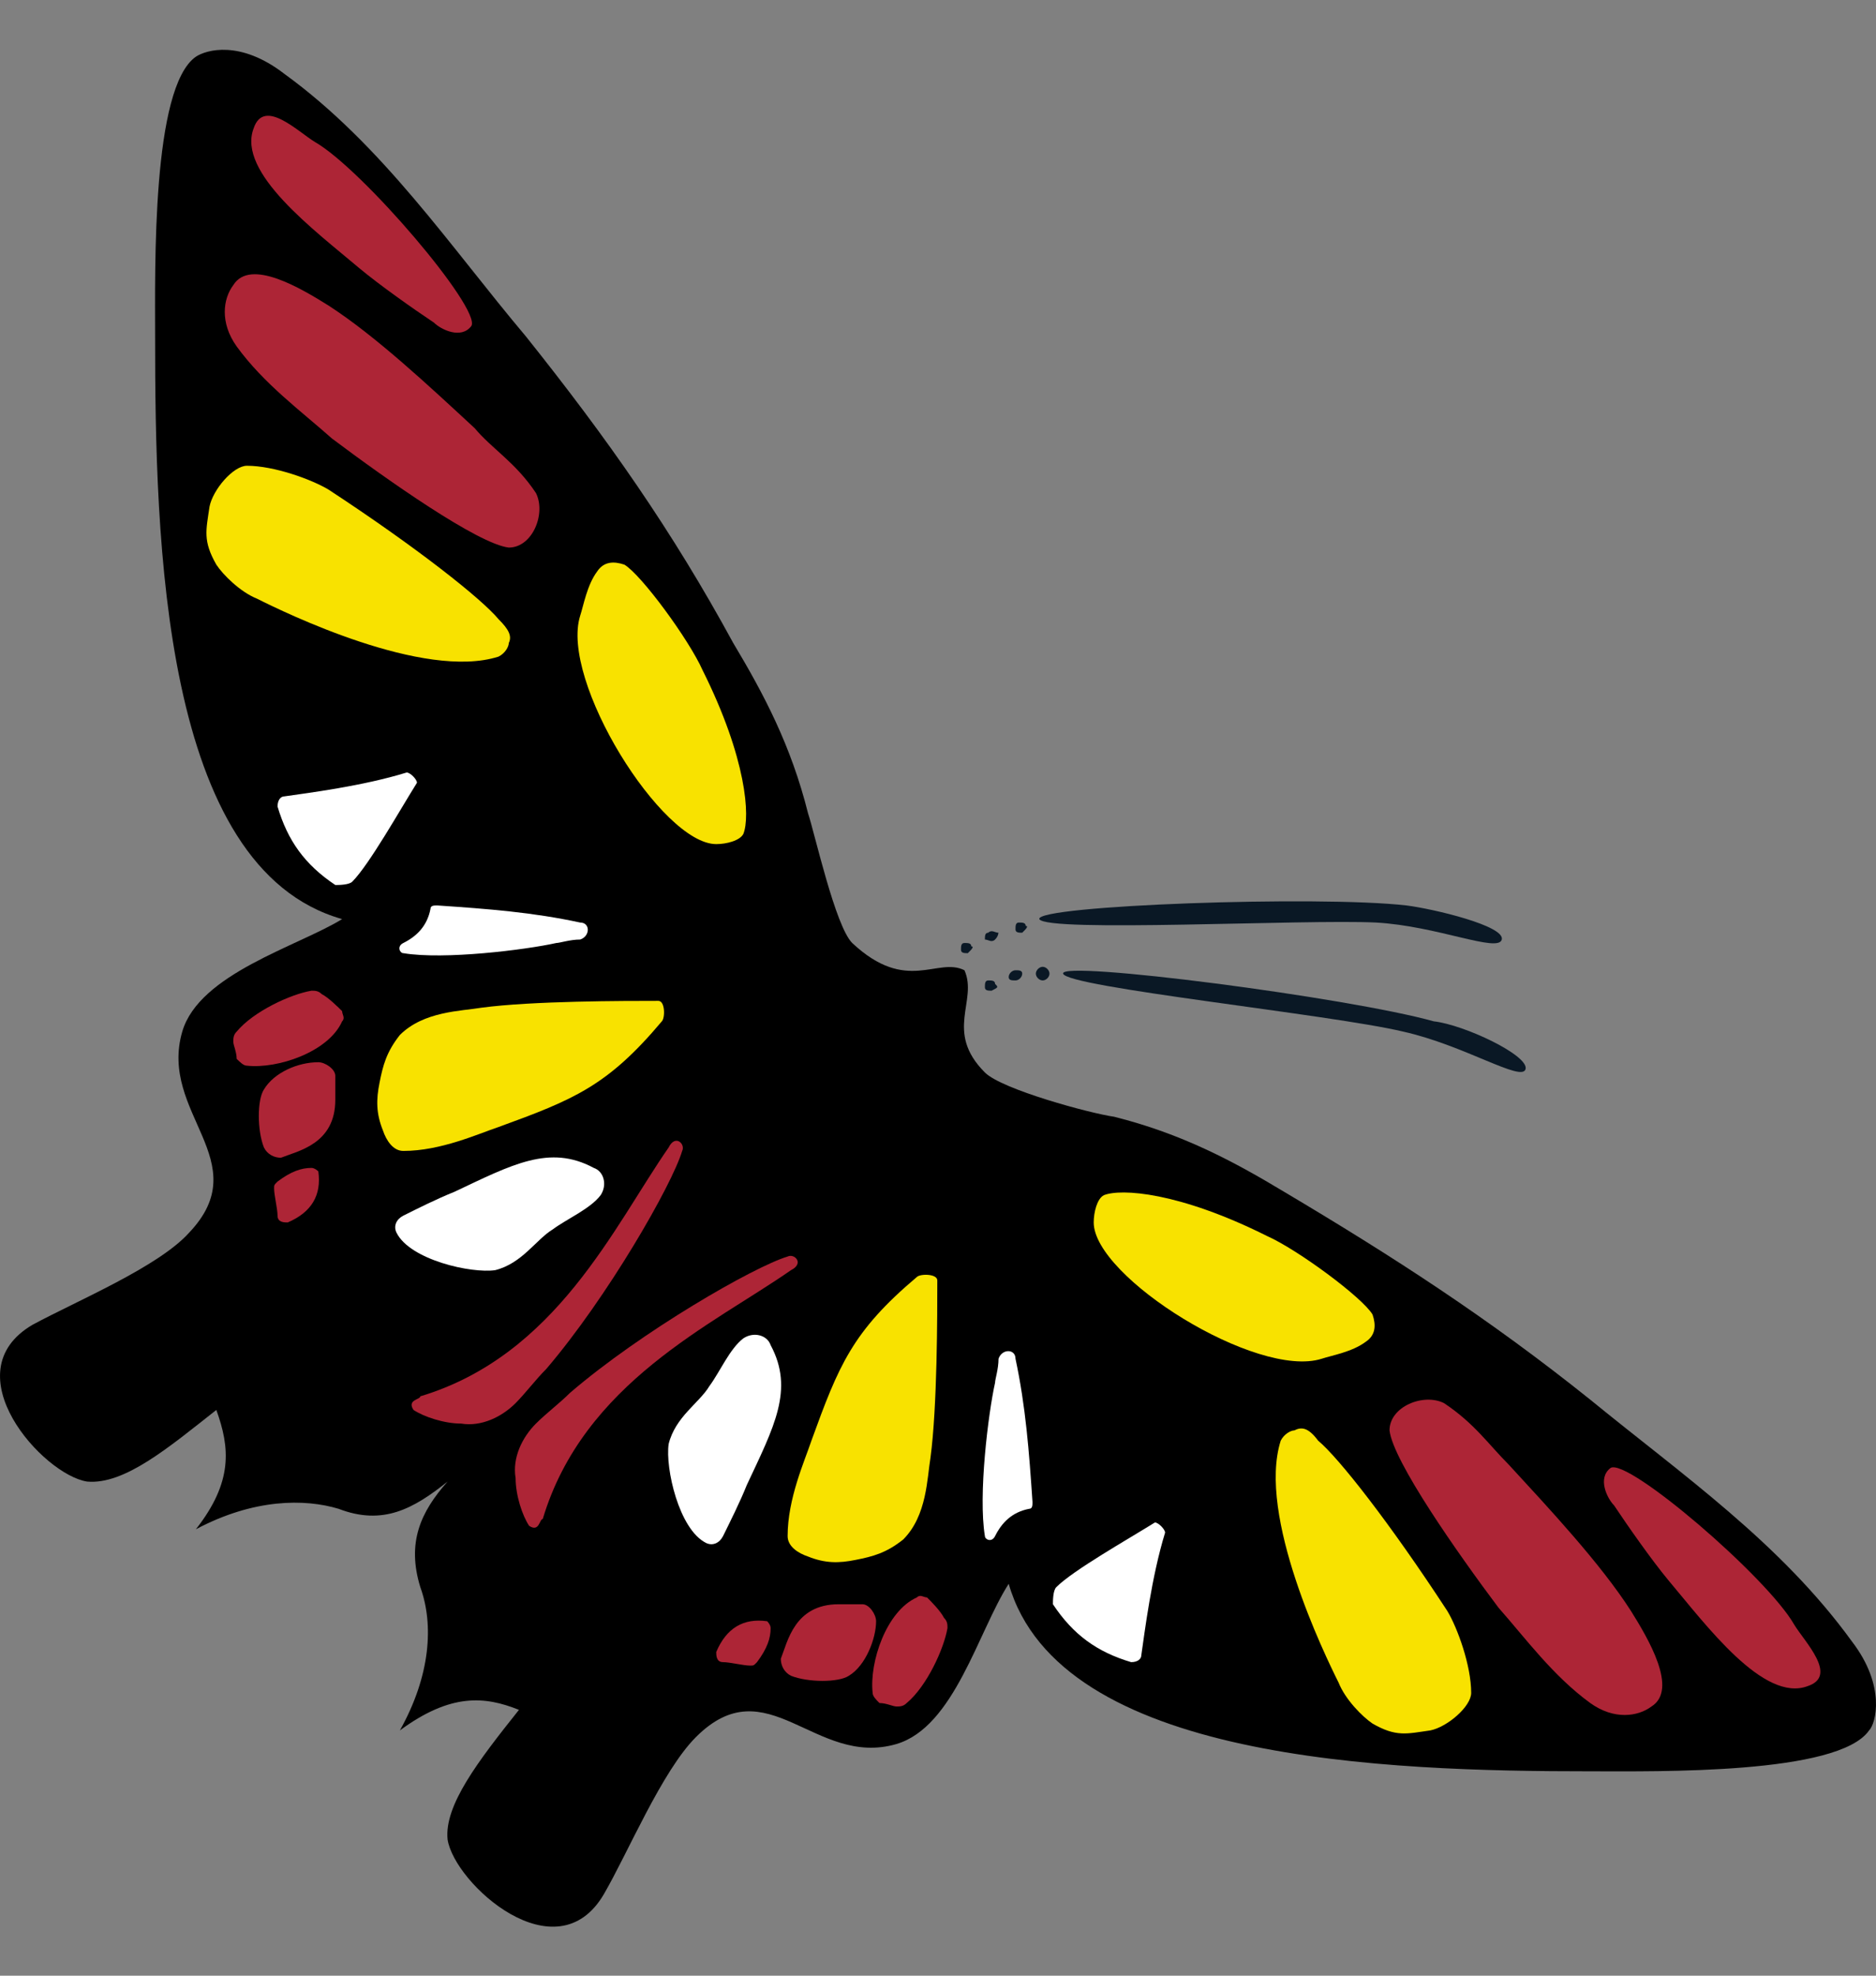
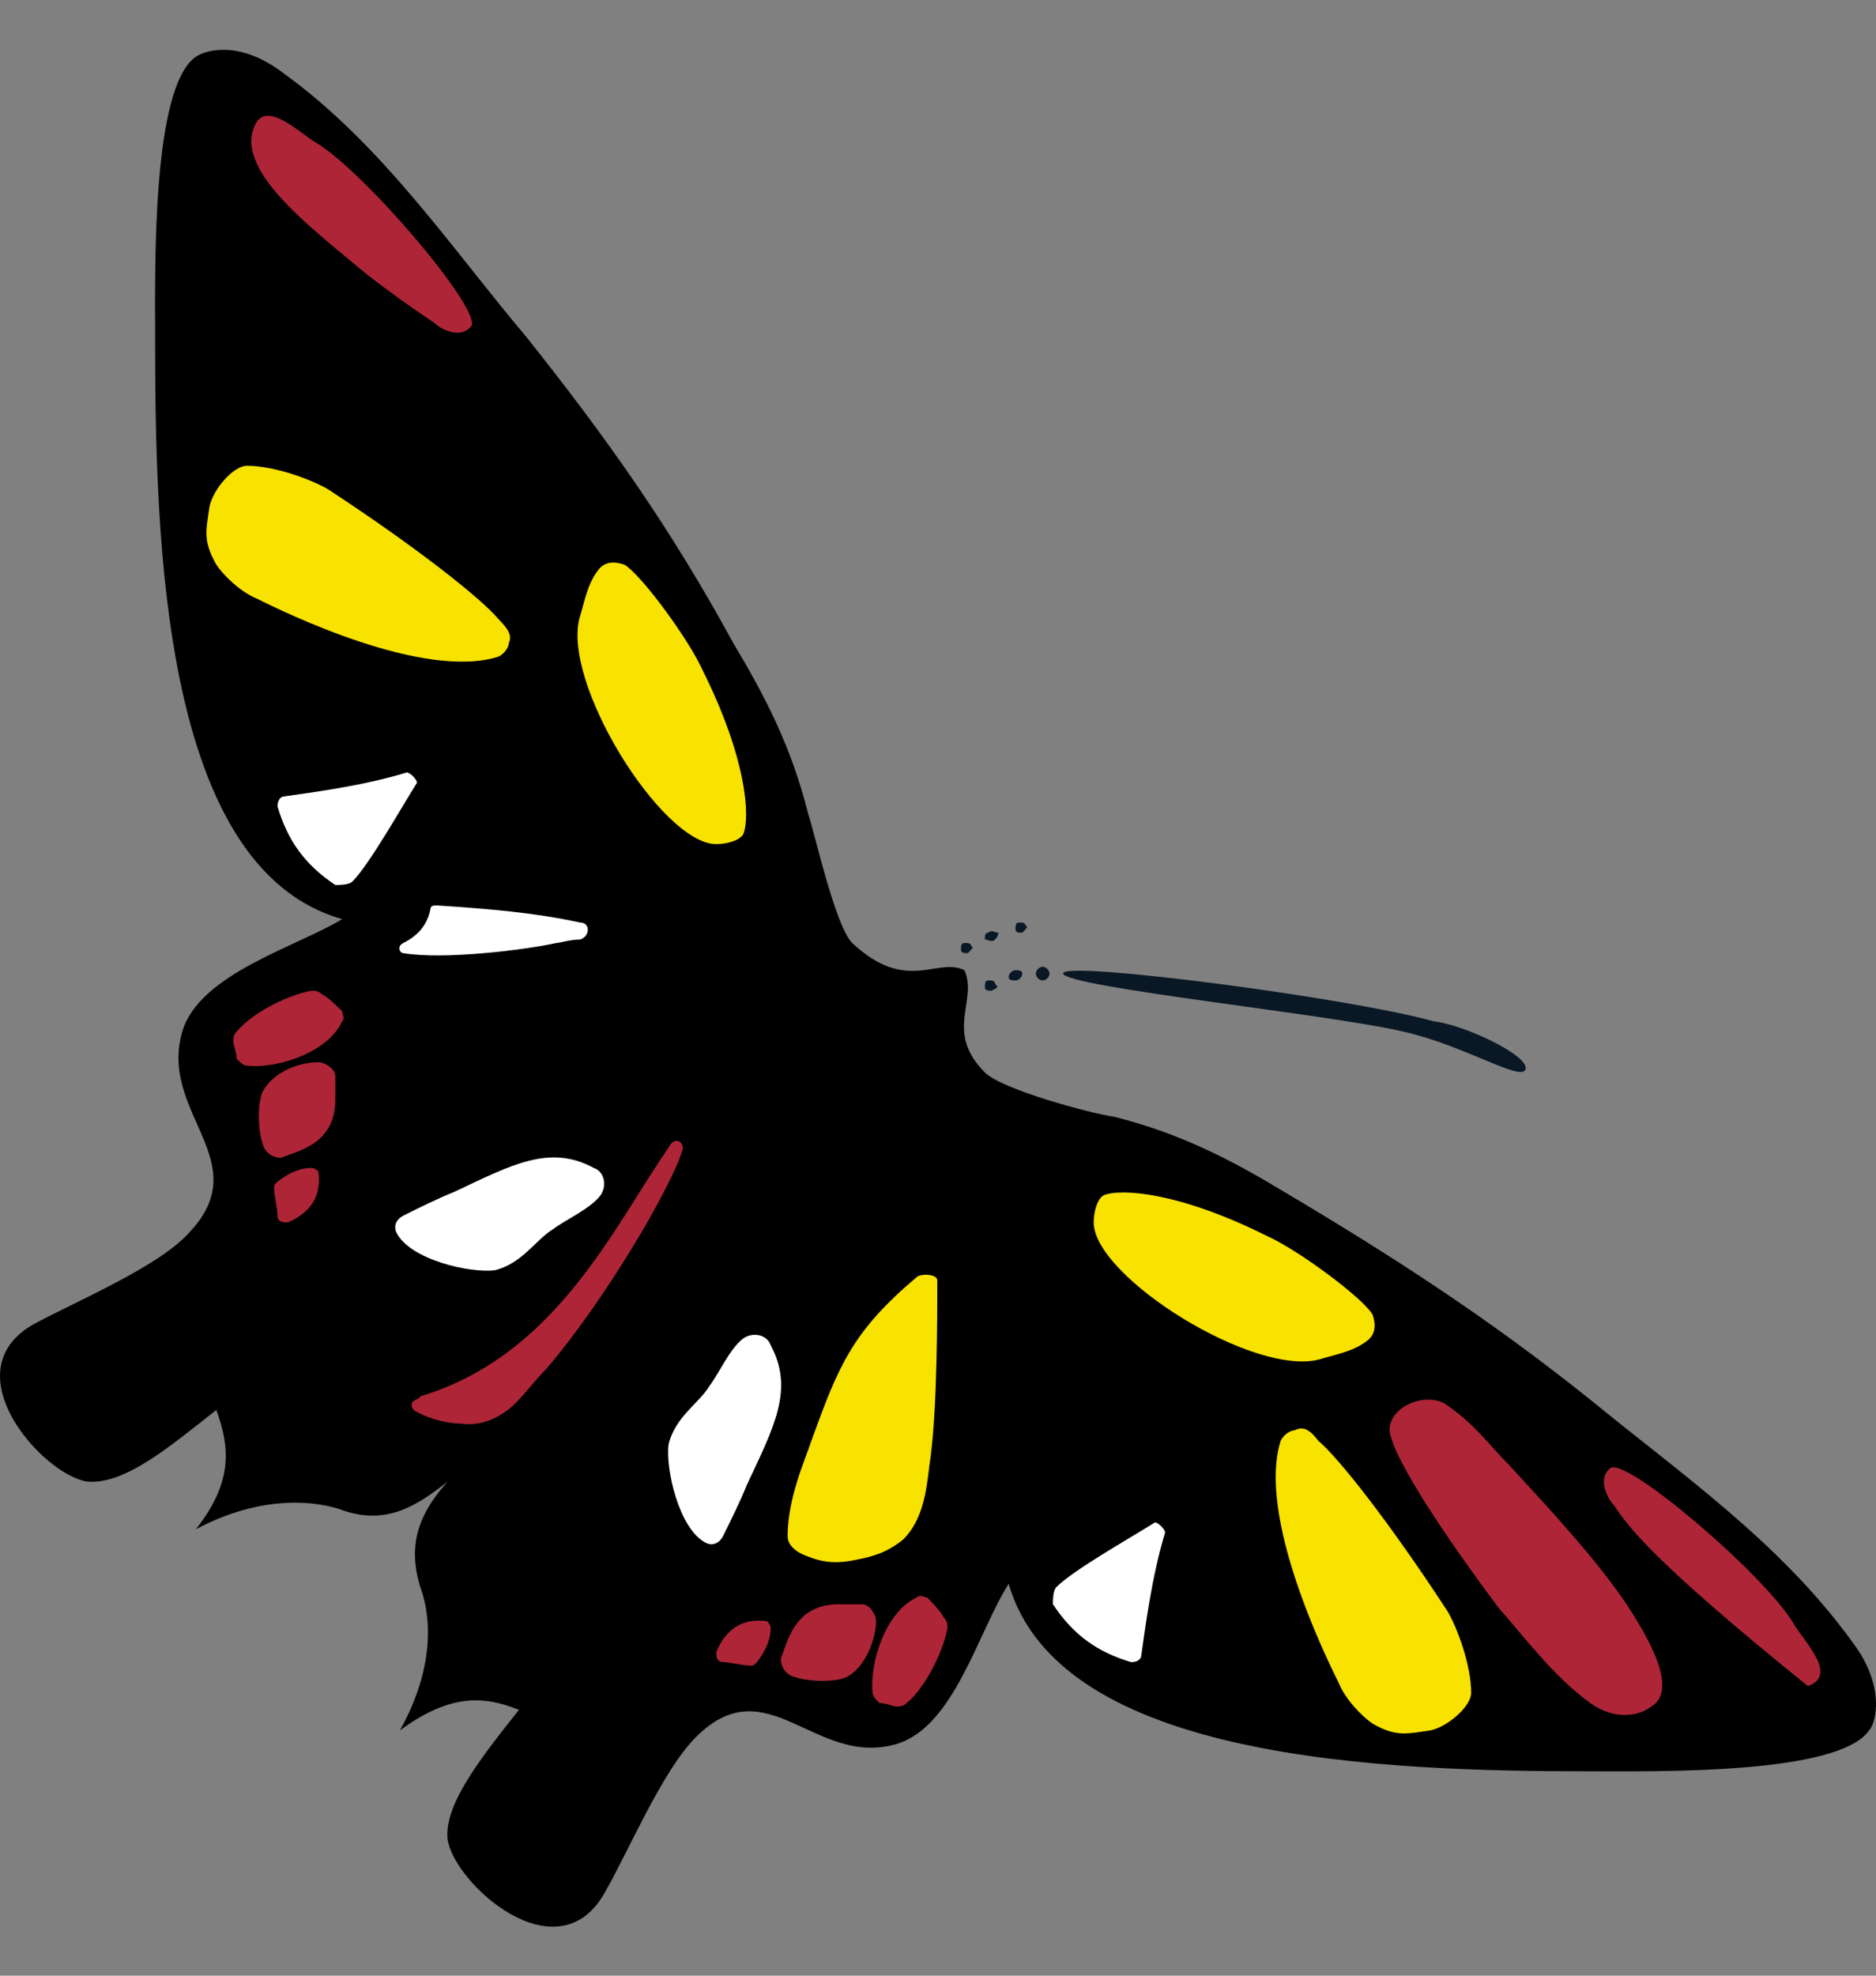
<svg xmlns="http://www.w3.org/2000/svg" width="19px" height="20px" viewBox="0 0 19 20">
  <rect x="0" y="0" width="19" height="20" fill="#808080" stroke="none" />
  <title>hi-position-filed-img-logo@3x</title>
  <g id="Base-Pages" stroke="none" stroke-width="1" fill="none" fill-rule="evenodd">
    <g id="Home1" transform="translate(-825, -3574)">
      <g id="Group-36" transform="translate(375, 3424)">
        <g id="Group-9" transform="translate(323, 108)">
          <g id="hi-position-filed-img-logo" transform="translate(127, 42.504)">
            <path d="M9.768,9.318 L9.768,9.318 C9.906,9.628 9.561,9.939 9.975,10.353 C10.147,10.525 11.042,10.767 11.284,10.801 C11.972,10.974 12.489,11.25 13.006,11.561 C14.108,12.216 15.072,12.837 16.106,13.665 C17.036,14.425 18.034,15.115 18.758,16.115 C19.102,16.564 18.999,16.944 18.93,17.013 C18.62,17.461 16.795,17.427 16.106,17.427 C14.039,17.427 10.732,17.323 10.216,15.529 C9.906,16.012 9.665,16.978 9.079,17.151 C8.253,17.392 7.77,16.357 7.047,17.082 C6.703,17.427 6.358,18.255 6.117,18.669 C5.635,19.497 4.602,18.565 4.533,18.117 C4.498,17.772 4.843,17.323 5.256,16.805 C4.912,16.667 4.567,16.633 4.05,17.013 C4.36,16.46 4.395,15.943 4.257,15.563 C4.119,15.115 4.257,14.804 4.533,14.494 L4.533,14.494 C4.188,14.77 3.878,14.942 3.43,14.77 C3.086,14.666 2.569,14.666 1.984,14.977 C2.363,14.494 2.328,14.149 2.191,13.769 C1.708,14.149 1.261,14.528 0.882,14.494 C0.434,14.425 -0.496,13.389 0.331,12.906 C0.778,12.665 1.605,12.32 1.915,11.975 C2.604,11.25 1.605,10.767 1.846,9.939 C2.018,9.352 3.017,9.076 3.465,8.8 C1.639,8.283 1.571,4.97 1.571,2.9 C1.571,2.209 1.536,0.381 1.984,0.07 C2.087,0.001 2.432,-0.102 2.879,0.243 C3.878,0.967 4.567,2.002 5.325,2.9 C6.152,3.935 6.806,4.866 7.426,6.005 C7.736,6.523 8.011,7.04 8.184,7.73 C8.253,7.937 8.459,8.869 8.631,9.042 C9.183,9.559 9.493,9.18 9.768,9.318 L9.768,9.318" id="Path" fill="#000000" fill-rule="nonzero" />
            <path d="M6.324,5.212 C6.22,5.177 6.117,5.177 6.048,5.281 C5.945,5.419 5.91,5.626 5.876,5.729 C5.669,6.385 6.703,8.041 7.254,8.041 C7.357,8.041 7.495,8.006 7.529,7.937 C7.598,7.765 7.564,7.178 7.116,6.281 C6.978,5.971 6.496,5.315 6.324,5.212" id="Path" fill="#F8E200" />
            <path d="M3.189,0.933 C3.017,0.829 2.673,0.484 2.569,0.795 C2.397,1.243 3.189,1.83 3.637,2.209 C3.844,2.382 4.188,2.624 4.395,2.762 C4.464,2.831 4.67,2.934 4.774,2.796 C4.877,2.624 3.672,1.209 3.189,0.933 Z" id="Path" fill="#AD2536" />
-             <path d="M4.808,3.831 C4.36,3.417 3.809,2.9 3.327,2.589 C3.052,2.417 2.535,2.106 2.363,2.382 C2.259,2.52 2.225,2.762 2.397,3.003 C2.673,3.383 3.052,3.659 3.362,3.935 C3.913,4.349 4.843,5.004 5.153,5.039 C5.394,5.039 5.532,4.694 5.428,4.487 C5.222,4.176 4.98,4.038 4.808,3.831" id="Path" fill="#AD2536" />
            <path d="M5.049,5.764 C4.877,5.557 4.223,5.039 3.327,4.452 C3.155,4.349 2.776,4.211 2.501,4.211 C2.363,4.211 2.156,4.452 2.122,4.625 C2.087,4.866 2.053,4.97 2.191,5.212 C2.259,5.315 2.432,5.488 2.604,5.557 C2.879,5.695 4.292,6.385 5.049,6.143 C5.118,6.109 5.153,6.04 5.153,6.005 C5.187,5.936 5.153,5.867 5.049,5.764" id="Path" fill="#F8E200" />
-             <path d="M4.877,9.697 C4.67,9.732 4.292,9.732 4.05,9.973 C3.913,10.146 3.878,10.284 3.844,10.456 C3.809,10.629 3.809,10.767 3.878,10.939 C3.913,11.043 3.982,11.147 4.085,11.147 C4.464,11.147 4.843,10.974 5.049,10.905 C5.807,10.629 6.152,10.491 6.703,9.835 C6.737,9.801 6.737,9.628 6.668,9.628 C6.324,9.628 5.394,9.628 4.877,9.697" id="Path" fill="#F8E200" />
            <path d="M4.429,8.662 C4.395,8.662 4.36,8.662 4.36,8.697 C4.326,8.869 4.223,8.973 4.085,9.042 C4.016,9.076 4.05,9.145 4.085,9.145 C4.498,9.214 5.325,9.111 5.635,9.042 C5.669,9.042 5.773,9.007 5.876,9.007 C5.979,8.973 5.979,8.835 5.876,8.835 C5.394,8.731 4.946,8.697 4.429,8.662" id="Path" fill="#FFFFFF" />
            <path d="M4.188,13.769 C4.292,13.838 4.498,13.907 4.67,13.907 C4.877,13.941 5.084,13.838 5.222,13.7 C5.325,13.596 5.428,13.458 5.532,13.355 C6.152,12.63 6.806,11.492 6.909,11.147 C6.944,11.078 6.84,10.974 6.772,11.112 C6.22,11.906 5.635,13.217 4.257,13.631 C4.257,13.665 4.119,13.665 4.188,13.769" id="Path" fill="#AD2536" />
            <path d="M4.119,7.316 C3.672,7.454 3.121,7.523 2.879,7.558 C2.845,7.558 2.811,7.592 2.811,7.661 C2.914,8.006 3.086,8.248 3.396,8.455 C3.43,8.455 3.534,8.455 3.568,8.421 C3.74,8.248 4.05,7.696 4.223,7.42 C4.223,7.385 4.154,7.316 4.119,7.316" id="Path" fill="#FFFFFF" />
            <path d="M4.602,11.561 C4.429,11.63 4.223,11.733 4.085,11.802 C4.016,11.837 3.982,11.906 4.016,11.975 C4.154,12.251 4.774,12.389 5.015,12.354 C5.29,12.285 5.428,12.044 5.6,11.94 C5.738,11.837 5.979,11.733 6.083,11.595 C6.152,11.492 6.117,11.354 6.014,11.319 C5.566,11.078 5.187,11.285 4.602,11.561" id="Path" fill="#FFFFFF" />
            <path d="M3.465,9.732 C3.43,9.697 3.327,9.594 3.258,9.559 C3.224,9.525 3.189,9.525 3.155,9.525 C2.948,9.559 2.569,9.732 2.397,9.939 C2.363,9.973 2.363,10.008 2.363,10.042 C2.363,10.077 2.397,10.146 2.397,10.215 C2.432,10.249 2.466,10.284 2.501,10.284 C2.811,10.318 3.327,10.146 3.465,9.835 C3.499,9.801 3.465,9.766 3.465,9.732" id="Path" fill="#AD2536" />
            <path d="M2.673,10.525 C2.604,10.629 2.604,10.939 2.673,11.112 C2.707,11.181 2.776,11.216 2.845,11.216 C3.017,11.147 3.396,11.078 3.396,10.629 C3.396,10.56 3.396,10.491 3.396,10.387 C3.396,10.318 3.293,10.249 3.224,10.249 C3.017,10.249 2.776,10.353 2.673,10.525" id="Path" fill="#AD2536" />
            <path d="M3.155,11.319 C3.052,11.319 2.948,11.354 2.811,11.457 C2.776,11.492 2.776,11.492 2.776,11.526 C2.776,11.595 2.811,11.733 2.811,11.802 C2.811,11.871 2.879,11.871 2.914,11.871 C3.155,11.768 3.258,11.595 3.224,11.354 C3.224,11.354 3.189,11.319 3.155,11.319" id="Path" fill="#AD2536" />
            <path d="M13.901,12.803 C13.936,12.906 13.936,13.01 13.832,13.079 C13.695,13.182 13.488,13.217 13.385,13.251 C12.73,13.458 11.077,12.423 11.077,11.871 C11.077,11.768 11.111,11.63 11.18,11.595 C11.352,11.526 11.938,11.561 12.834,12.009 C13.144,12.147 13.798,12.63 13.901,12.803" id="Path" fill="#F8E200" />
-             <path d="M18.172,15.943 C18.276,16.115 18.62,16.46 18.31,16.564 C17.862,16.736 17.277,15.943 16.898,15.494 C16.726,15.287 16.485,14.942 16.347,14.735 C16.278,14.666 16.175,14.459 16.312,14.356 C16.485,14.252 17.897,15.46 18.172,15.943 Z" id="Path" fill="#AD2536" />
+             <path d="M18.172,15.943 C18.276,16.115 18.62,16.46 18.31,16.564 C16.726,15.287 16.485,14.942 16.347,14.735 C16.278,14.666 16.175,14.459 16.312,14.356 C16.485,14.252 17.897,15.46 18.172,15.943 Z" id="Path" fill="#AD2536" />
            <path d="M15.279,14.321 C15.692,14.77 16.209,15.322 16.519,15.805 C16.691,16.081 17.001,16.598 16.726,16.771 C16.588,16.874 16.347,16.909 16.106,16.736 C15.727,16.46 15.451,16.081 15.176,15.77 C14.762,15.218 14.108,14.287 14.073,13.976 C14.073,13.734 14.418,13.596 14.625,13.7 C14.935,13.907 15.072,14.114 15.279,14.321" id="Path" fill="#AD2536" />
            <path d="M13.35,14.08 C13.557,14.252 14.073,14.908 14.659,15.805 C14.762,15.977 14.9,16.357 14.9,16.633 C14.9,16.771 14.659,16.978 14.487,17.013 C14.246,17.047 14.142,17.082 13.901,16.944 C13.798,16.874 13.626,16.702 13.557,16.529 C13.419,16.253 12.73,14.839 12.971,14.08 C13.006,14.011 13.075,13.976 13.109,13.976 C13.178,13.941 13.247,13.941 13.35,14.08" id="Path" fill="#F8E200" />
            <path d="M9.424,14.252 C9.389,14.459 9.389,14.839 9.148,15.08 C8.976,15.218 8.838,15.253 8.666,15.287 C8.494,15.322 8.356,15.322 8.184,15.253 C8.08,15.218 7.977,15.149 7.977,15.046 C7.977,14.666 8.149,14.287 8.218,14.08 C8.494,13.32 8.631,12.975 9.286,12.423 C9.32,12.389 9.493,12.389 9.493,12.458 C9.493,12.803 9.493,13.734 9.424,14.252" id="Path" fill="#F8E200" />
-             <path d="M10.457,14.701 C10.457,14.735 10.457,14.77 10.422,14.77 C10.25,14.804 10.147,14.908 10.078,15.046 C10.044,15.115 9.975,15.08 9.975,15.046 C9.906,14.632 10.009,13.803 10.078,13.493 C10.078,13.458 10.113,13.355 10.113,13.251 C10.147,13.148 10.285,13.148 10.285,13.251 C10.388,13.734 10.422,14.183 10.457,14.701" id="Path" fill="#FFFFFF" />
-             <path d="M5.359,14.942 C5.29,14.839 5.222,14.632 5.222,14.459 C5.187,14.252 5.29,14.045 5.428,13.907 C5.532,13.803 5.669,13.7 5.773,13.596 C6.496,12.975 7.633,12.32 7.977,12.216 C8.046,12.182 8.149,12.285 8.011,12.354 C7.219,12.906 5.91,13.493 5.497,14.873 C5.463,14.873 5.463,15.011 5.359,14.942" id="Path" fill="#AD2536" />
            <path d="M11.8,15.011 C11.662,15.46 11.594,16.012 11.559,16.253 C11.559,16.288 11.525,16.322 11.456,16.322 C11.111,16.219 10.87,16.046 10.664,15.736 C10.664,15.701 10.664,15.598 10.698,15.563 C10.87,15.391 11.421,15.08 11.697,14.908 C11.731,14.908 11.8,14.977 11.8,15.011" id="Path" fill="#FFFFFF" />
            <path d="M7.564,14.528 C7.495,14.701 7.391,14.908 7.323,15.046 C7.288,15.115 7.219,15.149 7.15,15.115 C6.875,14.977 6.737,14.356 6.772,14.114 C6.84,13.838 7.081,13.7 7.185,13.527 C7.288,13.389 7.391,13.148 7.529,13.044 C7.633,12.975 7.77,13.01 7.805,13.113 C8.046,13.562 7.839,13.941 7.564,14.528" id="Path" fill="#FFFFFF" />
            <path d="M9.389,15.667 C9.424,15.701 9.527,15.805 9.561,15.874 C9.596,15.908 9.596,15.943 9.596,15.977 C9.561,16.184 9.389,16.564 9.183,16.736 C9.148,16.771 9.114,16.771 9.079,16.771 C9.045,16.771 8.976,16.736 8.907,16.736 C8.873,16.702 8.838,16.667 8.838,16.633 C8.804,16.322 8.976,15.805 9.286,15.667 C9.32,15.632 9.355,15.667 9.389,15.667" id="Path" fill="#AD2536" />
            <path d="M8.597,16.46 C8.494,16.529 8.184,16.529 8.011,16.46 C7.943,16.426 7.908,16.357 7.908,16.288 C7.977,16.115 8.046,15.736 8.494,15.736 C8.563,15.736 8.631,15.736 8.735,15.736 C8.804,15.736 8.873,15.839 8.873,15.908 C8.873,16.081 8.769,16.357 8.597,16.46" id="Path" fill="#AD2536" />
            <path d="M7.805,15.977 C7.805,16.081 7.77,16.184 7.667,16.322 C7.633,16.357 7.633,16.357 7.598,16.357 C7.529,16.357 7.391,16.322 7.323,16.322 C7.254,16.322 7.254,16.253 7.254,16.219 C7.357,15.977 7.529,15.874 7.77,15.908 C7.77,15.908 7.805,15.943 7.805,15.977" id="Path" fill="#AD2536" />
            <g id="Group" transform="translate(9.62, 8.62)" fill="#0A1825">
              <path d="M0.733,0.318 C0.699,0.318 0.665,0.318 0.665,0.284 C0.665,0.249 0.665,0.215 0.699,0.215 C0.733,0.215 0.768,0.215 0.768,0.249 C0.802,0.249 0.768,0.284 0.733,0.318" id="Path" />
              <path d="M0.182,0.525 C0.148,0.525 0.113,0.525 0.113,0.491 C0.113,0.456 0.113,0.422 0.148,0.422 C0.182,0.422 0.217,0.422 0.217,0.456 C0.251,0.456 0.217,0.491 0.182,0.525" id="Path" />
              <path d="M0.458,0.387 C0.423,0.422 0.389,0.387 0.355,0.387 C0.355,0.353 0.355,0.318 0.389,0.318 C0.423,0.284 0.458,0.318 0.492,0.318 C0.492,0.318 0.492,0.353 0.458,0.387" id="Path" />
              <path d="M0.94,0.801 C0.906,0.801 0.871,0.767 0.871,0.732 C0.871,0.698 0.906,0.663 0.94,0.663 C0.975,0.663 1.009,0.698 1.009,0.732 C1.009,0.767 0.975,0.801 0.94,0.801" id="Path" />
              <path d="M0.665,0.801 C0.63,0.801 0.596,0.801 0.596,0.767 C0.596,0.732 0.63,0.698 0.665,0.698 C0.699,0.698 0.733,0.698 0.733,0.732 C0.733,0.767 0.699,0.801 0.665,0.801" id="Path" />
              <path d="M0.423,0.905 C0.389,0.905 0.355,0.905 0.355,0.87 C0.355,0.836 0.355,0.801 0.389,0.801 C0.423,0.801 0.458,0.801 0.458,0.836 C0.492,0.87 0.492,0.87 0.423,0.905" id="Path" />
-               <path d="M5.59,0.387 C5.555,0.525 4.935,0.249 4.316,0.215 C3.592,0.18 0.975,0.318 0.906,0.18 C0.871,0.042 3.73,-0.061 4.625,0.042 C4.901,0.077 5.624,0.249 5.59,0.387" id="Path" />
              <path d="M5.831,1.698 C5.797,1.836 5.211,1.457 4.591,1.319 C3.868,1.146 1.181,0.87 1.147,0.732 C1.112,0.594 4.04,0.974 4.901,1.215 C5.211,1.25 5.865,1.56 5.831,1.698" id="Path" />
            </g>
          </g>
        </g>
      </g>
    </g>
  </g>
</svg>